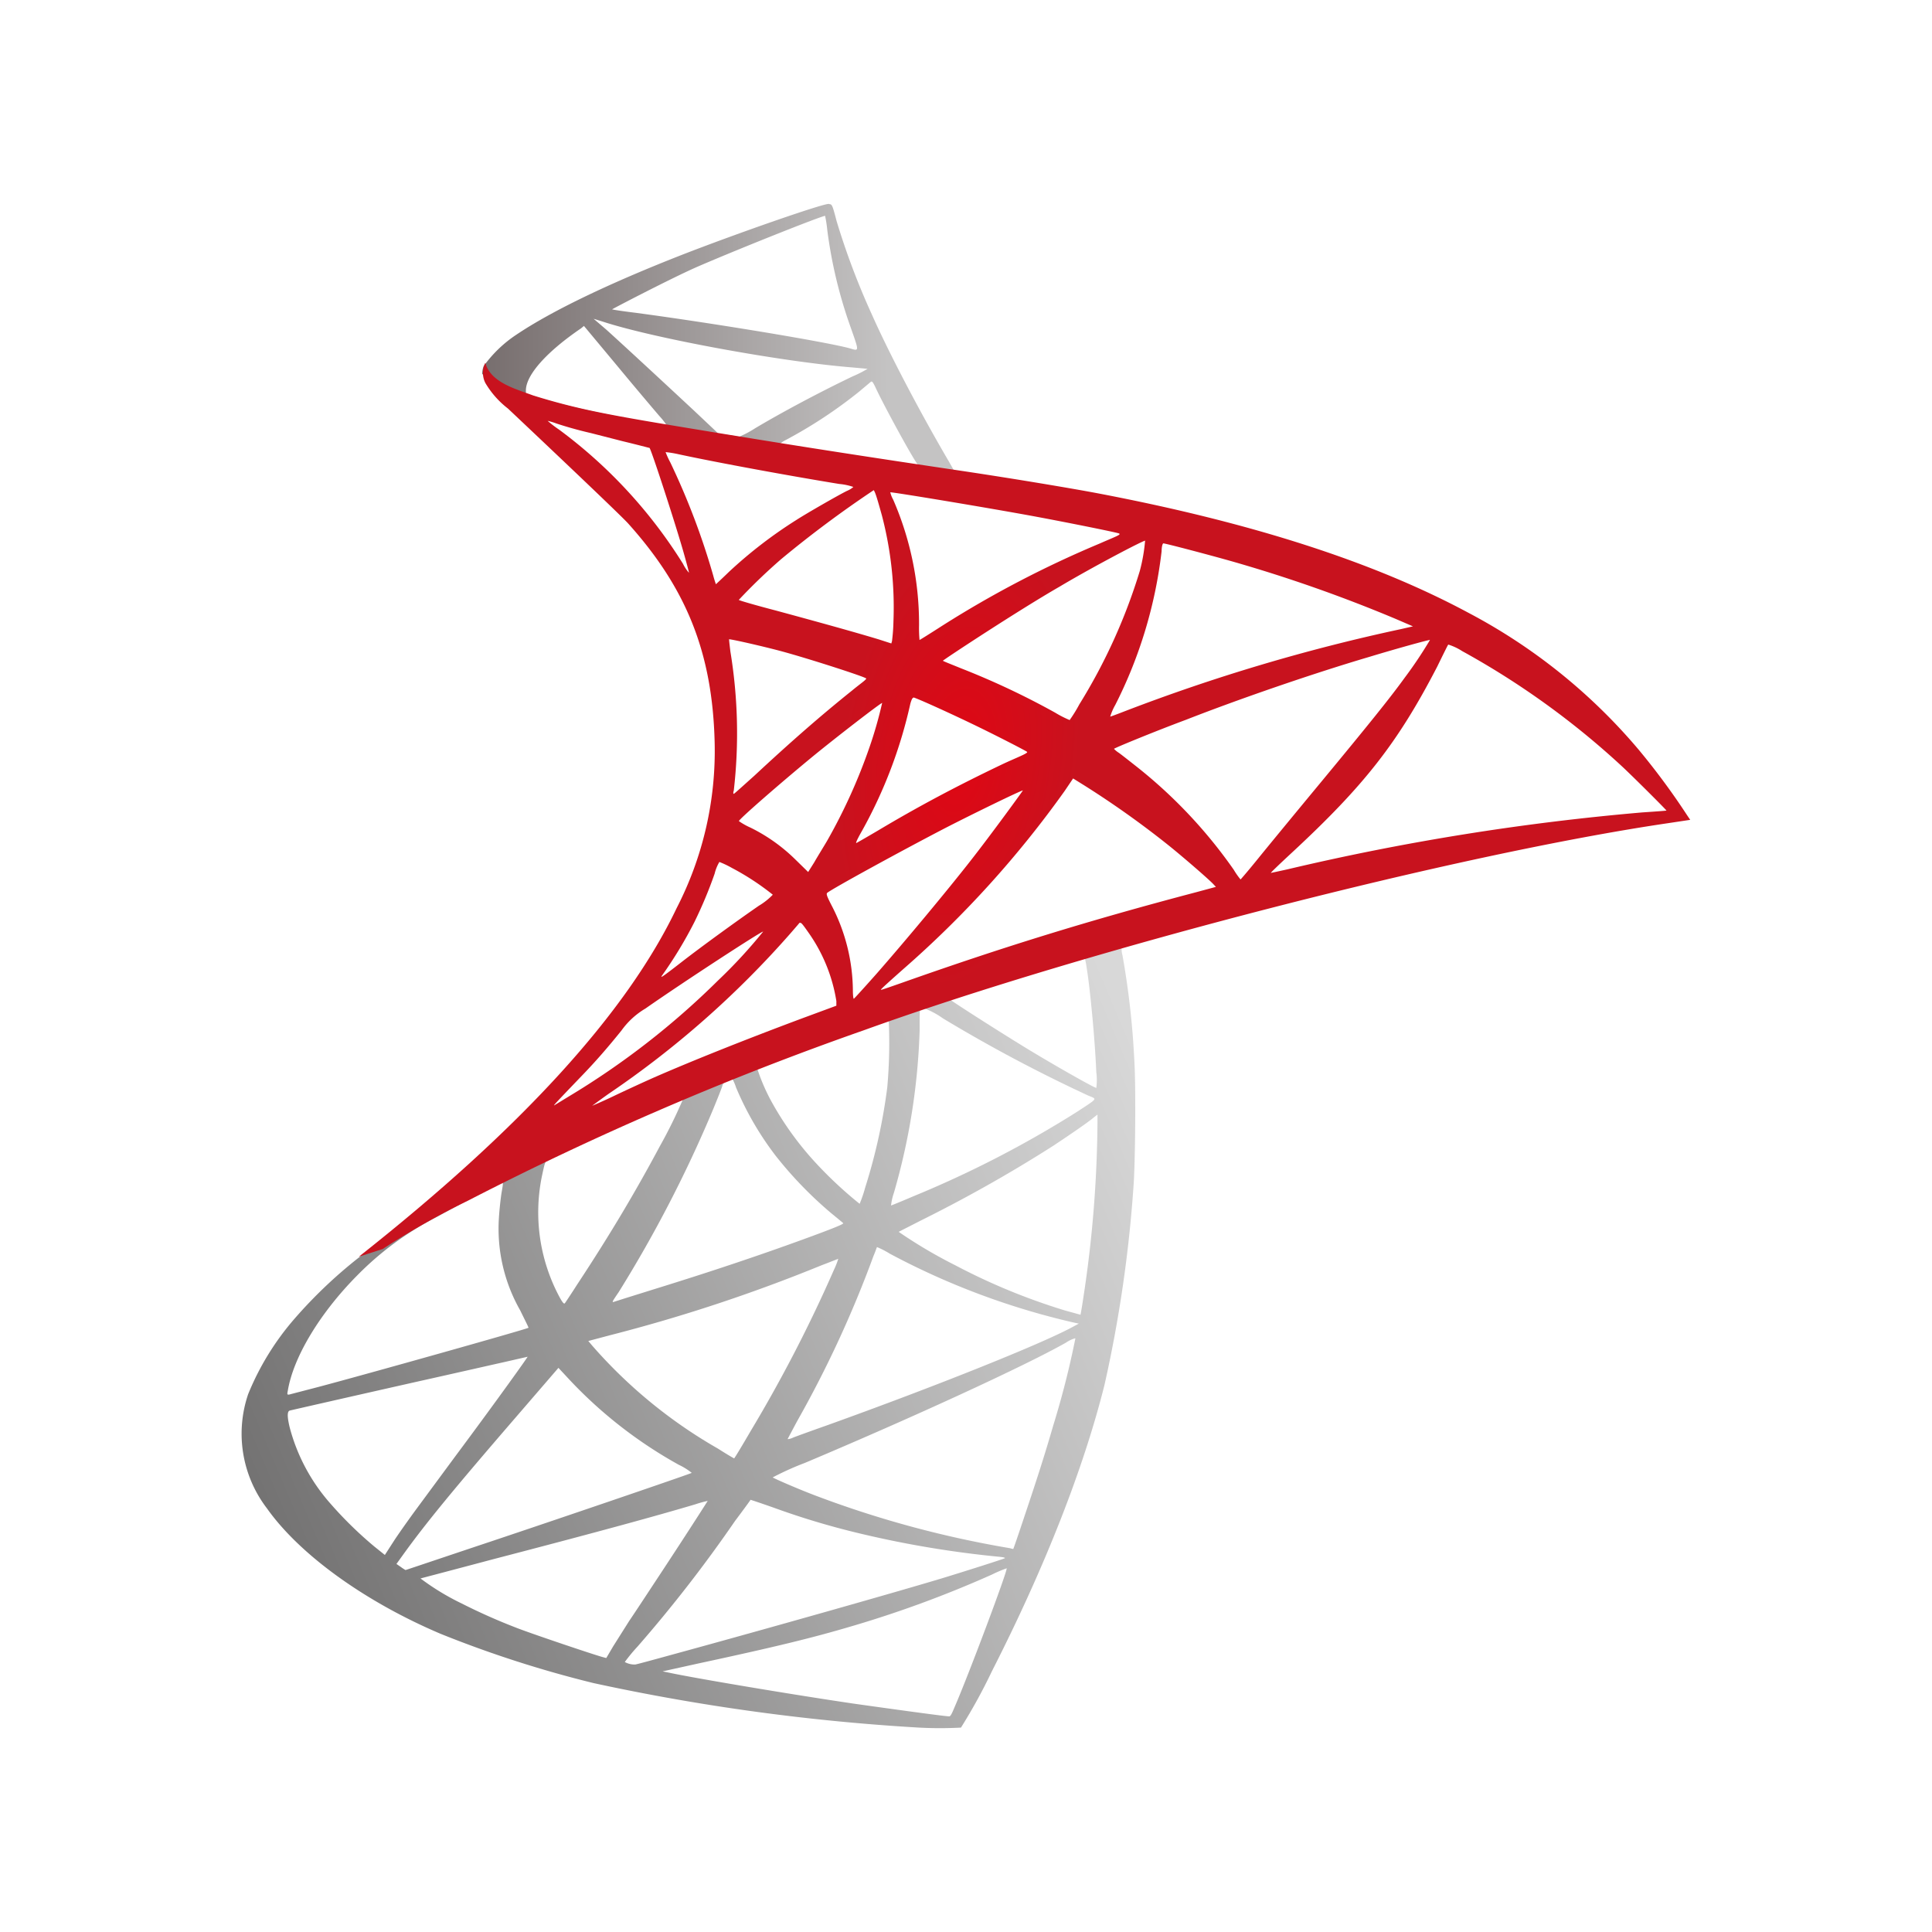
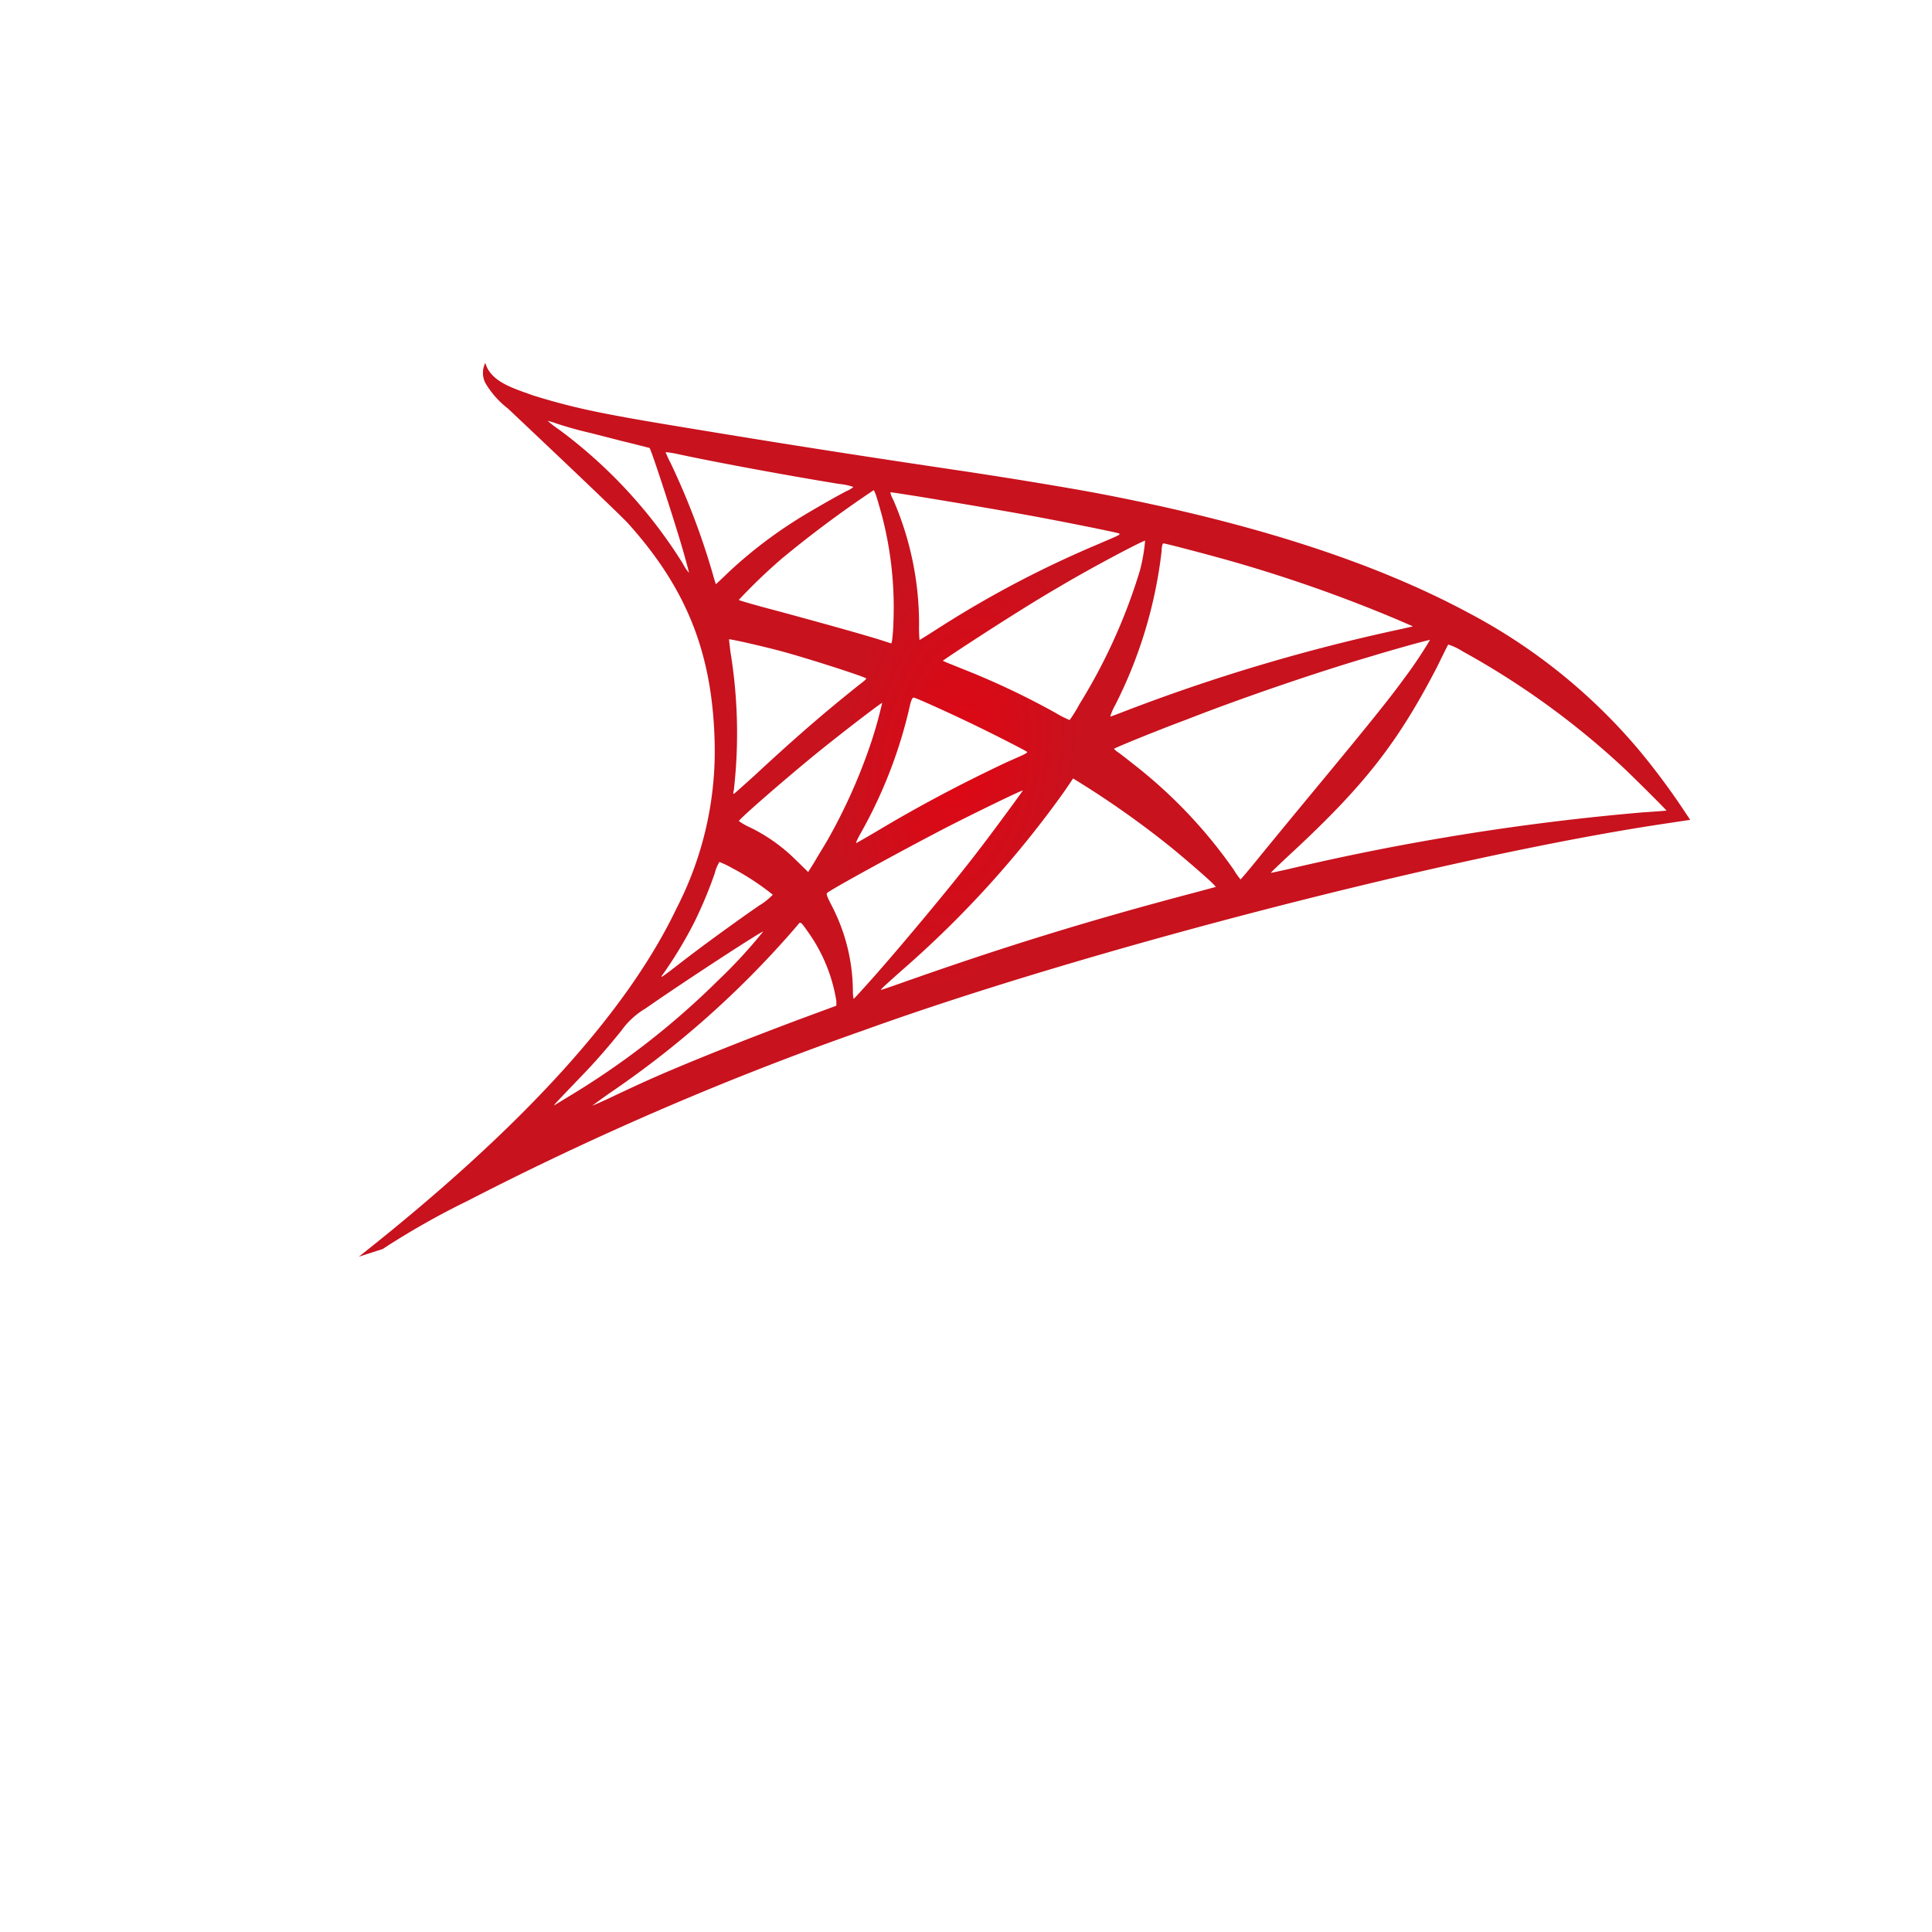
<svg xmlns="http://www.w3.org/2000/svg" viewBox="0 0 200 200">
  <defs>
    <style>.cls-1{fill:url(#linear-gradient);}.cls-2{fill:url(#linear-gradient-2);}.cls-3{fill:url(#radial-gradient);}</style>
    <linearGradient id="linear-gradient" x1="-572.66" y1="-360.08" x2="-478.3" y2="-320.27" gradientTransform="matrix(1, 0, 0, -1, 604, -192.69)" gradientUnits="userSpaceOnUse">
      <stop offset="0" stop-color="#737272" />
      <stop offset="1" stop-color="#d8d8d8" />
    </linearGradient>
    <linearGradient id="linear-gradient-2" x1="-553.99" y1="-228.75" x2="-512.09" y2="-228.74" gradientTransform="matrix(1, 0, 0, -1, 604, -192.69)" gradientUnits="userSpaceOnUse">
      <stop offset="0" stop-color="#776e6e" />
      <stop offset="1" stop-color="#c4c3c3" />
    </linearGradient>
    <radialGradient id="radial-gradient" cx="415.04" cy="79.86" r="2.14" gradientTransform="matrix(-5.69, -0.82, -1.58, 10.96, 2586.98, -456.17)" gradientUnits="userSpaceOnUse">
      <stop offset="0" stop-color="#df0714" />
      <stop offset="1" stop-color="#c8121e" />
    </radialGradient>
  </defs>
  <g id="Guidelines">
-     <path class="cls-1" d="M119.7,94.77,86.83,105.08,58.22,117.22l-8,2c-2,1.86-4.18,3.75-6.49,5.66-2.53,2.1-4.89,4-6.71,5.4a48.69,48.69,0,0,0-6.51,6.21,27.91,27.91,0,0,0-4.82,7.83,12.7,12.7,0,0,0,1.94,11.82c3.38,4.78,10.11,9.65,18,13a117,117,0,0,0,15.8,5.09,218.52,218.52,0,0,0,33.7,4.61,41.12,41.12,0,0,0,4.35,0,57.31,57.31,0,0,0,3.21-5.85c5.51-10.82,9.49-21,11.65-29.64a135.82,135.82,0,0,0,3-20.54c.18-2.32.25-10.08.1-12.71a85.25,85.25,0,0,0-1.24-11.2,2.43,2.43,0,0,1-.07-1,42.66,42.66,0,0,1,4.44-1.29l-.82-1.86ZM112.2,99c.3,0,1.09,7.34,1.29,12a6.24,6.24,0,0,1,0,1.62c-.2,0-4.2-2.26-7.06-4-2.49-1.51-7.21-4.52-8-5.09-.25-.17-.23-.19,1.81-.86,3.45-1.12,11.66-3.66,11.93-3.66ZM95.45,104.3a8.53,8.53,0,0,1,2.16,1.12,156.13,156.13,0,0,0,15.06,8c.92.38,1,.24-1.09,1.62a110,110,0,0,1-17.08,8.82c-1.21.52-2.23.93-2.26.93a6,6,0,0,1,.3-1.32,67.56,67.56,0,0,0,2.66-16.79c0-2.39,0-2.39.25-2.46,0,0,0,0,0,0ZM92,105.56a52.36,52.36,0,0,1-.15,7,59.11,59.11,0,0,1-2.29,10.39,13.49,13.49,0,0,1-.57,1.67,42.28,42.28,0,0,1-4.62-4.32,32.41,32.41,0,0,1-4.58-6.4,20.06,20.06,0,0,1-1.39-3.25C78.8,110.34,91.9,105.47,92,105.56ZM75.74,111.7a.12.12,0,0,1,.08,0,4.54,4.54,0,0,1,.37.86,31.8,31.8,0,0,0,4.12,7.1,40.75,40.75,0,0,0,5.75,5.94c.59.48,1.14.94,1.21,1s.2.12-3.85,1.6c-4.7,1.72-9.82,3.44-15.68,5.25-1.4.44-2.8.87-4.2,1.32-.22.07-.15-.05.5-1a132.78,132.78,0,0,0,9.81-19c.43-1.05.85-2.1.92-2.34a.86.86,0,0,1,.55-.62,2.36,2.36,0,0,1,.42-.1Zm-5,2a50.29,50.29,0,0,1-2.43,4.95c-2.41,4.51-5.05,9-8.58,14.35-.59.93-1.17,1.79-1.24,1.89s-.17.12-.57-.62a18.55,18.55,0,0,1-1.79-12.66c.32-1.48.3-1.46,1-1.82,3.18-1.55,13.47-6.18,13.57-6.09Zm42.87,1.68v1a125.11,125.11,0,0,1-1.47,18c-.14.93-.27,1.69-.29,1.72l-1.57-.43a64.73,64.73,0,0,1-11.43-4.71,49.66,49.66,0,0,1-5.82-3.44l2.29-1.17a147.26,147.26,0,0,0,13.59-7.66c1.52-1,3.81-2.56,4.3-3ZM52,122.42c.1,0,.07.2-.08,1.06-.1.62-.22,1.76-.27,2.55a17.08,17.08,0,0,0,2.19,9.6c.49,1,.89,1.79.87,1.82-.18.14-16.63,4.77-21.8,6.14l-3,.78c-.17,0-.2,0-.12-.38.57-3.51,3.35-8.1,7.23-12a31.94,31.94,0,0,1,8.17-6c2.54-1.39,6.44-3.47,6.74-3.56,0,0,0,0,0,0Zm38.77,6.67a8.93,8.93,0,0,1,1.34.69,76.76,76.76,0,0,0,19,7.12l.57.12-.8.43c-3.3,1.76-14.16,6.11-25.27,10.1-1.62.57-3.21,1.15-3.51,1.27a1.5,1.5,0,0,1-.57.16s.45-.86,1-1.88A115.2,115.2,0,0,0,90.43,130c.2-.45.32-.86.35-.88Zm-4,1.24a7.73,7.73,0,0,1-.43,1.1,148,148,0,0,1-8.62,16.69c-.92,1.58-1.69,2.85-1.72,2.85s-.77-.43-1.66-1a50.62,50.62,0,0,1-13-10.63l-.44-.52,2.26-.6A167.54,167.54,0,0,0,85,131c1-.38,1.76-.69,1.79-.69Zm24.55,8.24h0a91,91,0,0,1-2.29,9c-.87,3-1.61,5.32-3,9.46-.6,1.81-1.12,3.32-1.14,3.32a1.74,1.74,0,0,1-.33-.08,106.91,106.91,0,0,1-20.2-5.47c-1.74-.66-4.22-1.74-4.37-1.86a29.86,29.86,0,0,1,3.33-1.5c11.3-4.76,23-10.15,27.06-12.47a3.11,3.11,0,0,1,.92-.43Zm-56.69,1.86c.05,0-3.1,4.42-7.53,10.37l-4,5.42c-.67.91-1.69,2.34-2.26,3.2l-1,1.55-1.12-.9a40.52,40.52,0,0,1-4.62-4.54A19.33,19.33,0,0,1,30,147.81c-.28-1.14-.28-1.72,0-1.79s7-1.6,13.22-3c3.46-.77,7.46-1.68,8.9-2l2.63-.6Zm3.18,1.17.8.86a46.2,46.2,0,0,0,11.65,9.17,6.74,6.74,0,0,1,1.35.84c-.18.12-15.36,5.3-22.4,7.64-4,1.34-7.2,2.42-7.23,2.42a4.53,4.53,0,0,1-.49-.32l-.45-.31.72-1c2.34-3.25,5.27-6.81,11.66-14.21Zm19.84,13.64s1.11.36,2.46.84a80.61,80.61,0,0,0,9.22,2.74,105.66,105.66,0,0,0,13.94,2.32c.54.05.84.1.74.17s-3.82,1.26-6.51,2.08c-4.27,1.29-17.32,5-28,7.92-2,.55-3.65,1-3.75,1a2.07,2.07,0,0,1-1.07-.26,17.16,17.16,0,0,1,1.32-1.6,142.31,142.31,0,0,0,10.09-13C77,156.24,77.71,155.26,77.71,155.24Zm-4.38.12s-1.74,2.75-4.82,7.43c-1.32,2-2.78,4.23-3.31,5l-1.66,2.63-.72,1.22-.37-.1c-.9-.24-7.19-2.36-8.85-3A61.41,61.41,0,0,1,47.81,166a25.62,25.62,0,0,1-4.28-2.6s3.46-.91,7.56-2C62,158.56,68,156.91,72,155.72A10.93,10.93,0,0,1,73.33,155.36Zm30.94,7h0c.1.24-3.93,11-5.4,14.38-.32.77-.44,1-.62.93-.42,0-6.26-.81-9.81-1.31-6.19-.91-16.58-2.65-19.19-3.22l-.6-.12,3.71-.82c8-1.72,11.78-2.65,15.65-3.79A115,115,0,0,0,102.68,163,13.27,13.27,0,0,1,104.27,162.33Z" />
-     <path class="cls-2" d="M85.81,21.11c-.55-.07-9.37,3-15.06,5.21-7.68,3-13.65,5.87-17.33,8.35a13,13,0,0,0-3.35,3.23,2.12,2.12,0,0,0-.15.81l3.33,3,7.93,2.44L80,47.43,101.61,51l.23-1.79c-.08,0-.13,0-.2,0l-2.84-.43-.57-1c-2.93-5-6.16-11.13-8-15.28a76.43,76.43,0,0,1-3.63-9.63c-.42-1.62-.47-1.72-.74-1.74Zm-.4,1.22h0a13,13,0,0,1,.23,1.48,47.88,47.88,0,0,0,2.41,10.05c.92,2.63.92,2.49-.15,2.18C85.38,35.37,74,33.48,65.8,32.38c-1.32-.16-2.43-.33-2.43-.36S69.3,28.9,72,27.7c3.41-1.5,12.75-5.25,13.45-5.37ZM61.45,33l1,.31c5.27,1.72,18.52,4.15,25.82,4.73l1.54.14a12.32,12.32,0,0,1-1.56.79c-3.53,1.69-7.41,3.77-10.09,5.37a10.34,10.34,0,0,1-1.62.86c-.1,0-.62-.09-1.17-.17l-1-.14-2.48-2.34c-4.38-4.08-7.81-7.24-9.13-8.43L61.45,33Zm-1,.74L64,38c1.92,2.32,3.85,4.59,4.28,5.09A7.34,7.34,0,0,1,69,44c-.1.07-5.07-.86-7.7-1.43s-3.83-.89-5.49-1.39l-1.37-.43v-.33c0-1.6,2.14-4,5.71-6.43ZM90.23,39.5c.1,0,.22.21.52.86.85,1.79,3.48,6.62,4.13,7.55.2.31.54.33-3-.22C83.5,46.38,80.79,46,80.79,45.9a2.93,2.93,0,0,1,.57-.36,48.21,48.21,0,0,0,7.58-5l1.19-1S90.21,39.48,90.23,39.5Z" />
    <path class="cls-3" d="M50.24,37.56a2.32,2.32,0,0,0,0,2.08,9.32,9.32,0,0,0,2.34,2.65s11,10.37,12.4,11.85c6.11,6.78,8.77,13.47,9,22.69A35.5,35.5,0,0,1,70.05,94c-5.17,10.85-16.08,22.81-32.9,36.09l2.46-.79a81.51,81.51,0,0,1,8.82-5,322.15,322.15,0,0,1,41-17.65c23.26-8.4,61.51-18.24,83.28-21.44l2.26-.34-.35-.52a73.39,73.39,0,0,0-5-6.76A59.05,59.05,0,0,0,152,63.43c-9.74-5.23-22.34-9.31-38.29-12.35-3-.57-9.62-1.67-15-2.46C87.35,46.93,80,45.76,71.89,44.42c-2.91-.48-7.26-1.19-10.14-1.79a66.08,66.08,0,0,1-6.58-1.7c-1.79-.67-4.38-1.33-4.93-3.37Zm6.42,6a6.8,6.8,0,0,1,.94.28c.94.31,2.16.67,3.6,1l3.28.84c1.5.36,2.74.69,2.76.69.18.17,2.69,7.88,3.53,10.84.32,1.13.57,2.08.55,2.08a4.23,4.23,0,0,1-.62-.93A50.38,50.38,0,0,0,57.87,44.47,11.63,11.63,0,0,1,56.66,43.54Zm12.22,3.24a11.35,11.35,0,0,1,1.35.22c4.22.91,11.8,2.29,16.65,3.08a6.09,6.09,0,0,1,1.46.31,2.42,2.42,0,0,1-.67.41c-.82.4-4.12,2.29-5.22,3a46.73,46.73,0,0,0-7,5.39c-.72.7-1.34,1.27-1.34,1.27s-.15-.41-.28-.91a74.84,74.84,0,0,0-4.44-11.7,8.88,8.88,0,0,1-.5-1.1c0,.05,0,0,0,0ZM90.4,50.73c.15,0,.4.85.9,2.65a37.55,37.55,0,0,1,1.19,10.93,19.73,19.73,0,0,1-.15,2.06l-.07.24L91,66.2c-2.66-.81-7-2-10.69-3-2.11-.55-3.83-1.05-3.83-1.1a59.24,59.24,0,0,1,4.4-4.23,114.68,114.68,0,0,1,9.54-7.11Zm1.72.23c.07-.07,10.29,1.63,14.94,2.49,3.45.64,8.47,1.65,8.77,1.77s-.37.33-2,1.05a108.92,108.92,0,0,0-16.28,8.5c-1.26.81-2.33,1.48-2.36,1.48a13.7,13.7,0,0,1-.05-1.53,32.21,32.21,0,0,0-2.68-13,2.89,2.89,0,0,1-.3-.77Zm26.42,5a17.63,17.63,0,0,1-.55,3.15,58.4,58.4,0,0,1-6.26,13.81,14.51,14.51,0,0,1-1,1.62,10.85,10.85,0,0,1-1.49-.76,80.6,80.6,0,0,0-9.74-4.59c-1-.41-1.86-.74-1.89-.79s7.83-5.23,12.06-7.66c3.35-2,8.82-4.88,8.92-4.78Zm1.89.29c.22,0,4.74,1.19,7.1,1.86a150.77,150.77,0,0,1,16.93,5.95l1.81.78-1.27.29a191.42,191.42,0,0,0-28.65,8.53c-.72.28-1.37.52-1.42.52a5.9,5.9,0,0,1,.53-1.22,47.07,47.07,0,0,0,4.79-15.9c0-.46.1-.81.18-.81Zm-45,9.93c.08-.07,3.53.72,5.4,1.22,2.83.76,8.84,2.7,8.84,2.84s-.67.58-1.46,1.24c-3.26,2.61-6.39,5.35-10.14,8.84-1.12,1-2.06,1.86-2.11,1.86s-.08-.14,0-.33a52,52,0,0,0-.35-14.4c-.08-.67-.15-1.24-.13-1.27Zm72.6.07a44.23,44.23,0,0,1-2.64,3.94c-1.49,2.06-3.68,4.78-8.62,10.75-2.61,3.15-5.54,6.71-6.51,7.91s-1.82,2.19-1.84,2.19a7.78,7.78,0,0,1-.7-1,50.29,50.29,0,0,0-10.06-10.68c-.75-.59-1.57-1.24-1.84-1.43a2.57,2.57,0,0,1-.5-.41c0-.07,4.23-1.81,7.43-3,5.62-2.2,13.27-4.83,19-6.52,3-.91,6.22-1.79,6.27-1.75Zm1.91.48a5.8,5.8,0,0,1,1.42.67,83.75,83.75,0,0,1,16.62,12c1.32,1.24,4.57,4.49,4.53,4.51s-1.15.1-2.49.19A254.23,254.23,0,0,0,133.25,90c-.87.19-1.64.36-1.69.36s.92-.93,2.14-2.06c7.55-7,11-11.41,15.08-19.29.57-1.17,1.07-2.18,1.12-2.25ZM94.56,72.2c.34.07,3.57,1.53,6,2.7,2.24,1.07,5.59,2.79,5.76,2.93s-1.16.62-2.63,1.32C99,81.39,95,83.52,90.85,86c-1.19.7-2.18,1.27-2.21,1.27s-.07-.1.6-1.27a48.71,48.71,0,0,0,5-13.16c.1-.35.2-.59.28-.59Zm-3.24.57A43.16,43.16,0,0,1,90,77.38a57.59,57.59,0,0,1-4.4,9.7c-.39.66-1,1.64-1.31,2.19l-.63,1L82.3,88.94a17.84,17.84,0,0,0-4.62-3.27A6.9,6.9,0,0,1,76.49,85c0-.19,4.25-3.89,7.5-6.57,2.34-1.93,7.26-5.73,7.33-5.66Zm19.76,7.81,1.22.76a95.86,95.86,0,0,1,8.57,6.09c1.42,1.13,4.15,3.49,4.7,4.06l.3.32-2,.54c-11.39,3-20.18,5.74-30.45,9.37-1.14.4-2.11.74-2.19.74s-.27.12,2.29-2.15a106.45,106.45,0,0,0,16.7-18.44l.87-1.29Zm-5.19,1.24c0,.05-3.36,4.66-5.4,7.26-2.43,3.11-6.76,8.31-9.74,11.71-1.24,1.4-2.31,2.57-2.36,2.6s-.1-.34-.1-.88a19.36,19.36,0,0,0-2.11-8.6c-.57-1.1-.67-1.36-.55-1.48.48-.41,7.71-4.37,12.28-6.74,3.08-1.58,7.9-3.92,8-3.87ZM74.47,89.23a9.92,9.92,0,0,1,1.3.62A26.6,26.6,0,0,1,80,92.62a6.85,6.85,0,0,1-1.44,1.14c-2.36,1.63-5.94,4.23-8,5.83s-2.26,1.72-2,1.36a43.71,43.71,0,0,0,3.33-5.51,44.86,44.86,0,0,0,2.09-5A4.33,4.33,0,0,1,74.47,89.23Zm8.38,6.3c.12,0,.27.19.94,1.15a16.87,16.87,0,0,1,2.79,6.95l0,.48-3.41,1.26c-6.09,2.27-11.7,4.52-15.51,6.19-1.06.47-2.93,1.33-4.14,1.91s-2.22,1-2.22,1,.77-.58,1.72-1.25A98.52,98.52,0,0,0,81.76,96.7c.52-.6,1-1.15,1-1.17ZM79,96.44a52.07,52.07,0,0,1-4.67,5.06,81.8,81.8,0,0,1-15.44,12l-1.49.91c-.17.09.05-.15,2.64-2.85,1.64-1.69,2.88-3.13,4.3-4.89a8.14,8.14,0,0,1,2.48-2.27C70.47,101.84,78.9,96.34,79,96.44Z" />
  </g>
</svg>